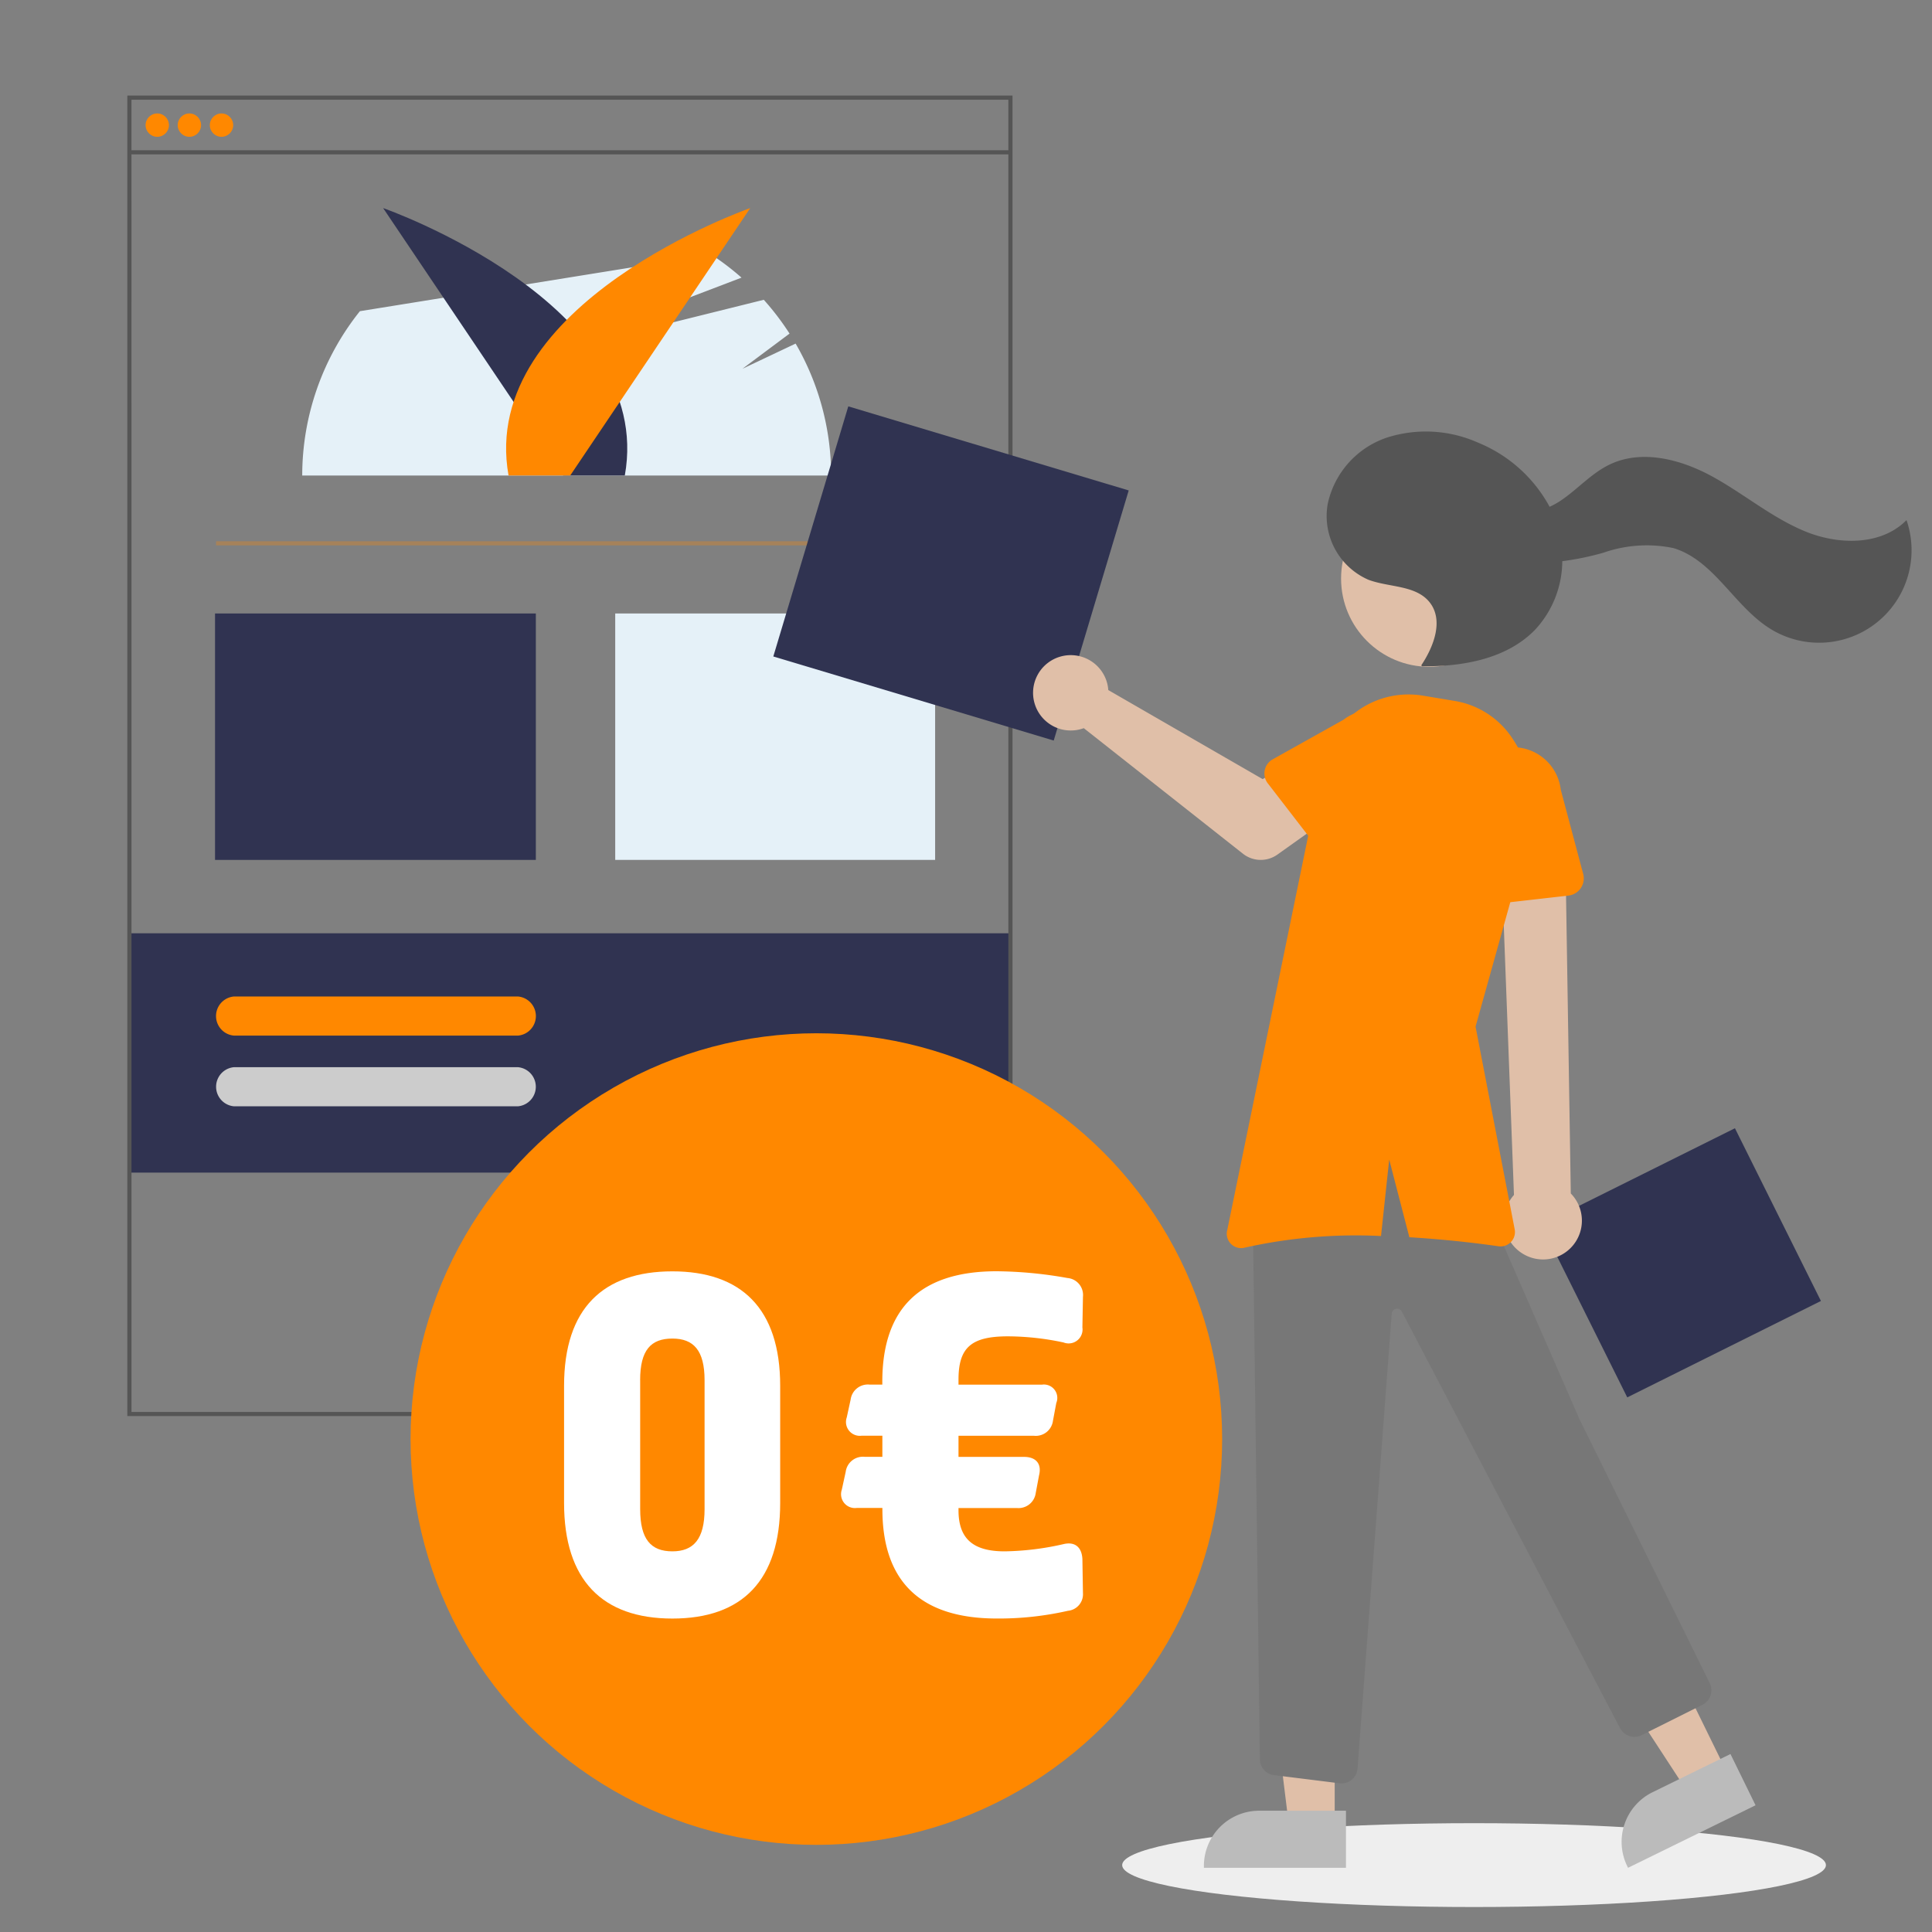
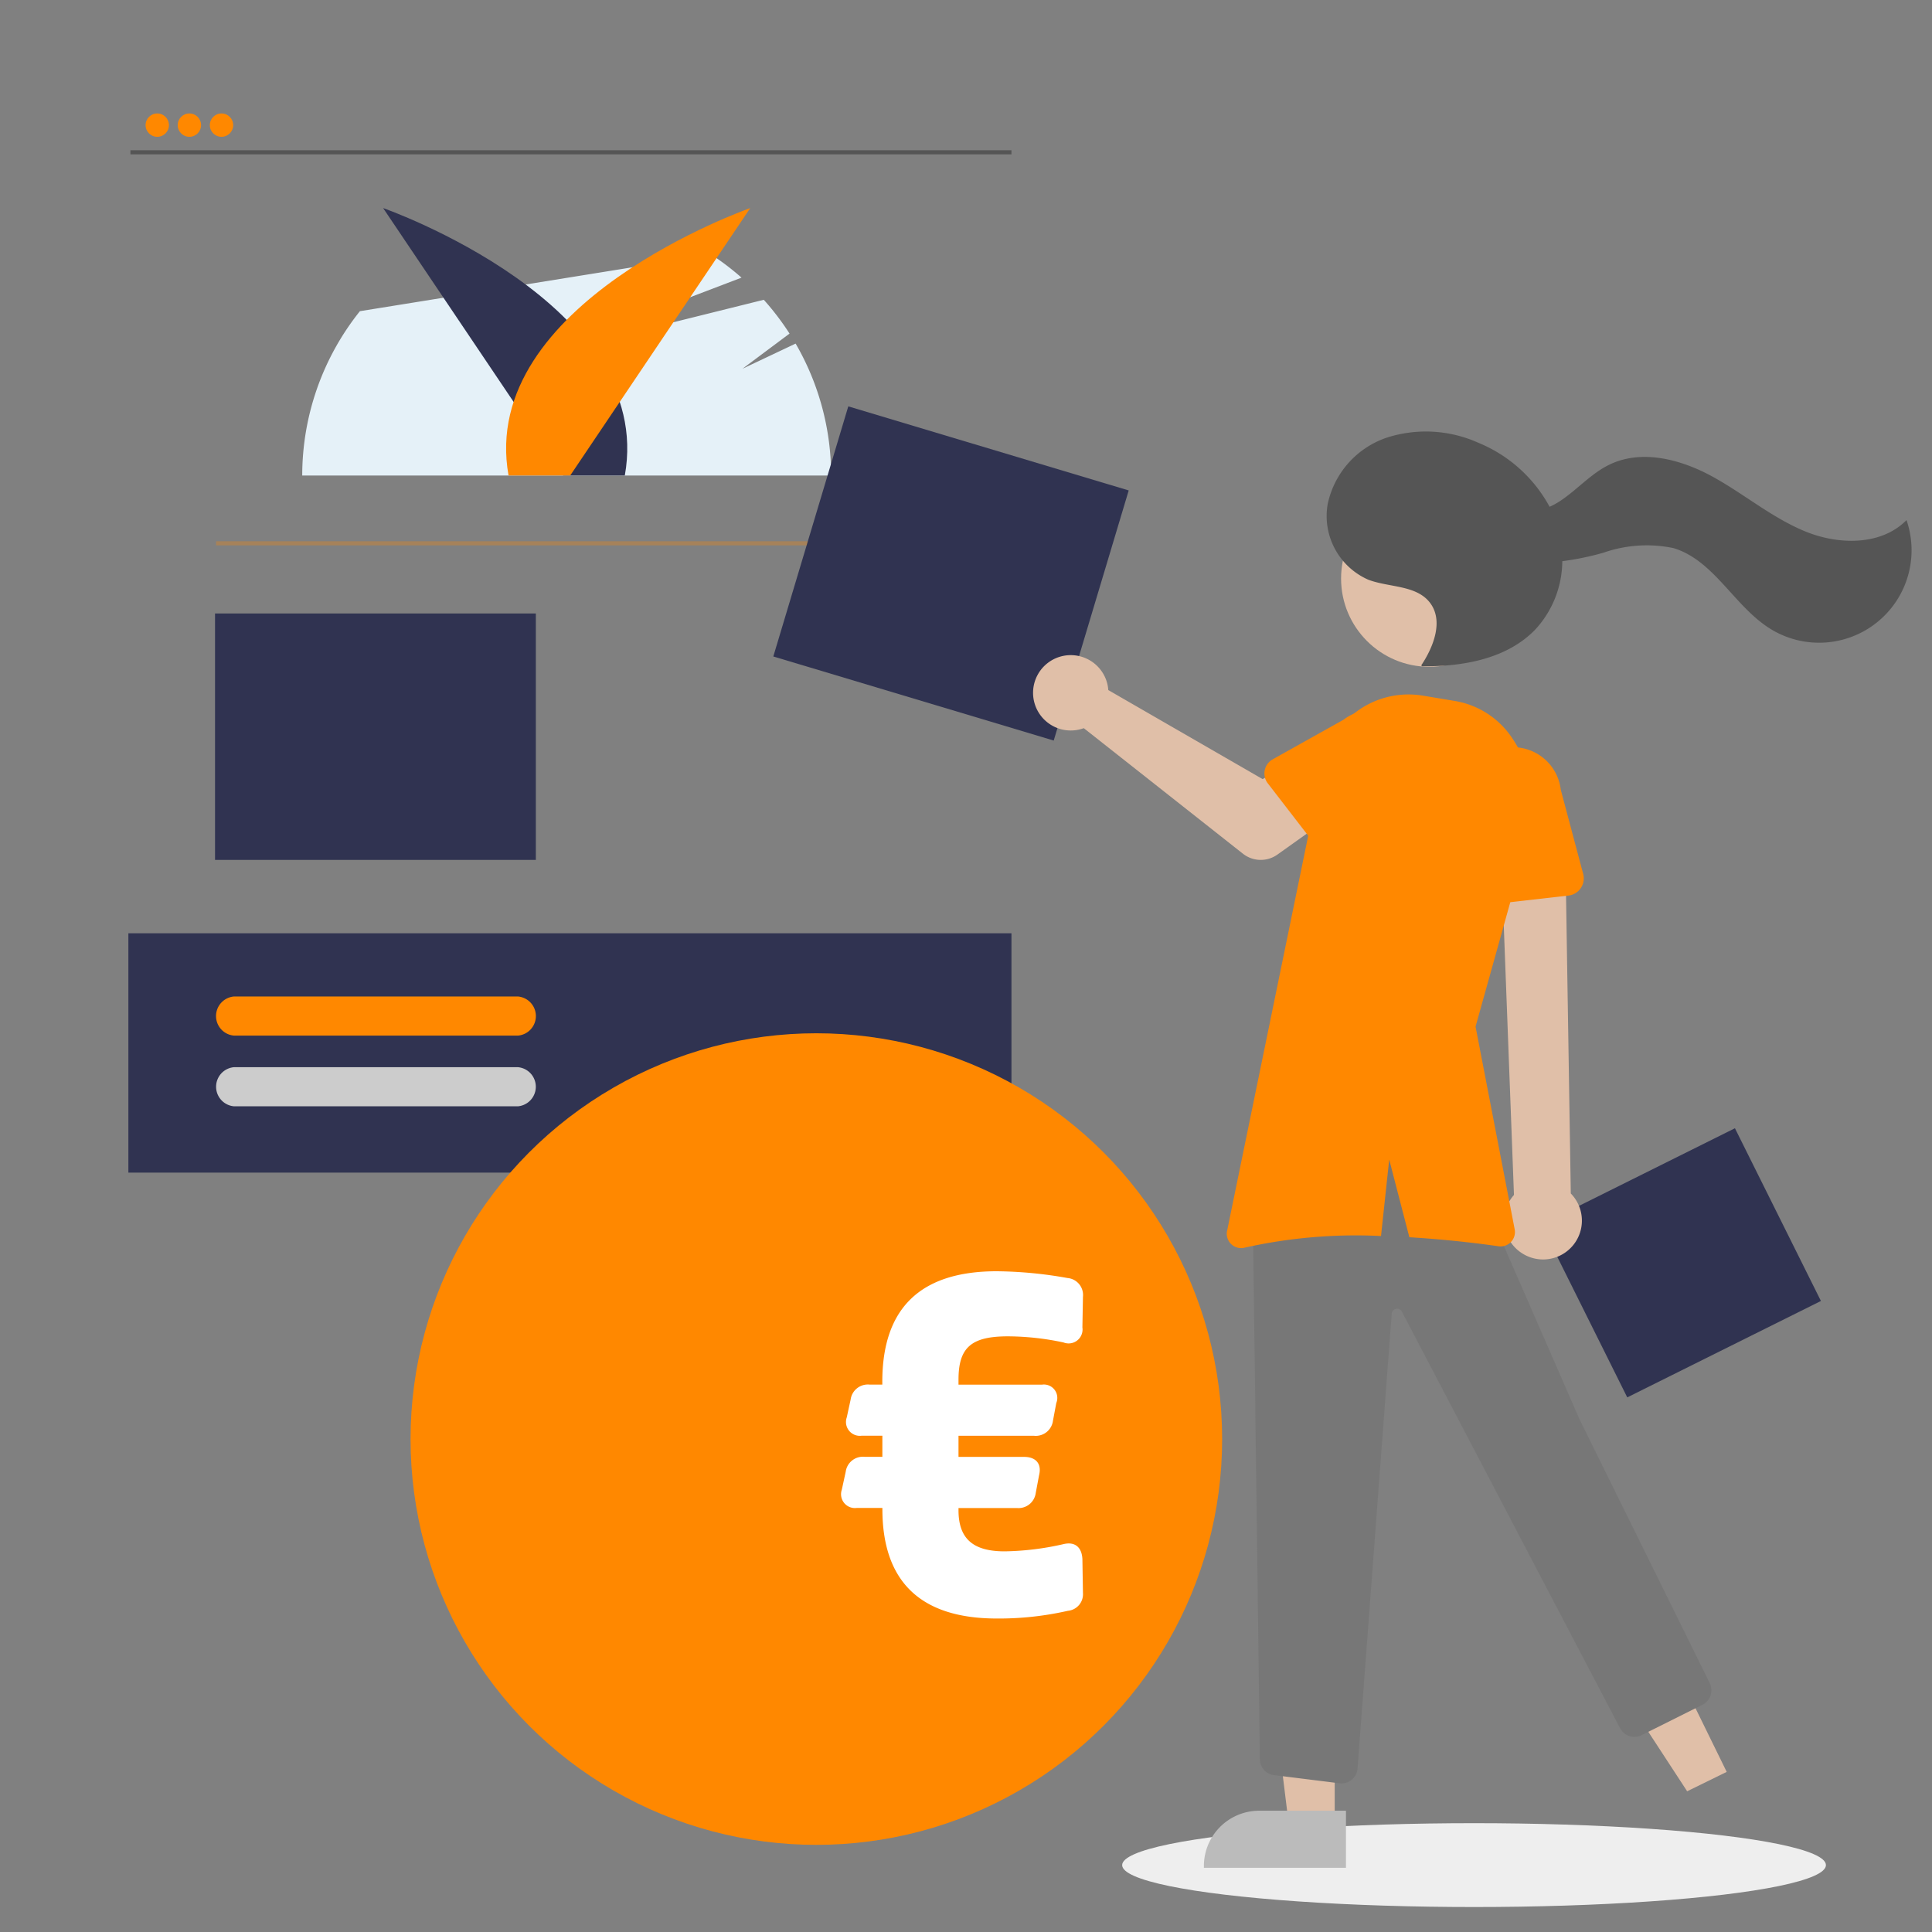
<svg xmlns="http://www.w3.org/2000/svg" viewBox="0 0 150 150">
  <rect x="0" y="0" width="150" height="150" fill="#808080" stroke="none" />
  <defs>
    <style>.a75d3251-1a38-4e02-b39c-9ac0648983d1,.b780adf3-b33f-4b40-b75e-cfa04745ef0b,.e1f55884-de6b-4cda-933c-c29d3a358a7c,.fd9b2a2b-2a05-4233-b8ef-fcca61d6cdcd{isolation:isolate;}.b7c7556f-3d47-466e-8224-b34225ddb598{fill:#eee;mix-blend-mode:multiply;}.a75d3251-1a38-4e02-b39c-9ac0648983d1,.e5941a78-8227-41d8-b984-c3dce8bc6abc{fill:#303351;}.ad43e1d7-b0d7-4b68-b72f-8ffa50976675,.e1f55884-de6b-4cda-933c-c29d3a358a7c{fill:#e5f1f8;}.b2738a7f-837c-4b76-a319-cb784c962253,.b780adf3-b33f-4b40-b75e-cfa04745ef0b{fill:#f80;}.b013309f-8db5-4665-9512-124c29919131{fill:#555;}.b780adf3-b33f-4b40-b75e-cfa04745ef0b{opacity:0.3;}.a3c52c48-aeb4-4998-97e0-45677d7a247b{fill:#e0bfa8;}.a1afc996-bf61-4b39-b778-284420861a62{fill:#bbb;}.b35325fb-ae7a-4a77-a850-2b4f9a636b38{fill:#777;}.b41f6e9d-0752-4646-992e-275b7c7d963b{fill:#fff;}.bd2dd6b7-a879-45a3-a84d-5f547e222e0d{fill:#ccc;}</style>
  </defs>
  <title>strato-Illu-</title>
  <g class="fd9b2a2b-2a05-4233-b8ef-fcca61d6cdcd">
    <g id="b32e4ee8-6b98-492b-88d3-5bf11fc9c2a0" data-name="Ebene 4">
      <ellipse class="b7c7556f-3d47-466e-8224-b34225ddb598" cx="114.445" cy="144.806" rx="27.32" ry="3.255" />
      <rect class="e5941a78-8227-41d8-b984-c3dce8bc6abc" x="122.122" y="90.555" width="16.796" height="14.98" transform="translate(-30.016 68.438) rotate(-26.464)" />
      <rect class="e5941a78-8227-41d8-b984-c3dce8bc6abc" x="9.967" y="72.46" width="68.562" height="18.582" />
      <path class="ad43e1d7-b0d7-4b68-b72f-8ffa50976675" d="M61.772,26.676,57.644,28.63,61.3,25.9a20.6,20.6,0,0,0-2-2.625l-17.9,4.45,16.171-6.169a20.6,20.6,0,0,0-2.348-1.79l-27.28,4.394a20.44,20.44,0,0,0-4.478,12.759H64.529A20.418,20.418,0,0,0,61.772,26.676Z" />
      <path class="e5941a78-8227-41d8-b984-c3dce8bc6abc" d="M43.723,36.917,29.746,16.155s21.167,7.39,18.765,20.762Z" />
      <path class="b2738a7f-837c-4b76-a319-cb784c962253" d="M44.272,36.917,58.249,16.155s-21.168,7.39-18.765,20.762Z" />
-       <path class="b013309f-8db5-4665-9512-124c29919131" d="M78.61,109.945H9.887V7.422H78.61Zm-68.4-.321H78.289V7.742H10.207Z" />
      <rect class="b013309f-8db5-4665-9512-124c29919131" x="10.127" y="11.664" width="68.402" height="0.32" />
      <circle class="b2738a7f-837c-4b76-a319-cb784c962253" cx="12.21" cy="9.715" r="0.907" />
      <circle class="b2738a7f-837c-4b76-a319-cb784c962253" cx="14.704" cy="9.715" r="0.907" />
      <circle class="b2738a7f-837c-4b76-a319-cb784c962253" cx="17.198" cy="9.715" r="0.907" />
      <rect class="b780adf3-b33f-4b40-b75e-cfa04745ef0b" x="16.775" y="42.023" width="55.747" height="0.32" />
      <rect class="a75d3251-1a38-4e02-b39c-9ac0648983d1" x="16.695" y="47.63" width="24.908" height="19.133" />
-       <rect class="e1f55884-de6b-4cda-933c-c29d3a358a7c" x="47.766" y="47.63" width="24.837" height="19.133" />
      <rect class="e5941a78-8227-41d8-b984-c3dce8bc6abc" x="63.7" y="33.158" width="20.272" height="22.729" transform="translate(9.985 102.463) rotate(-73.311)" />
      <polygon class="a3c52c48-aeb4-4998-97e0-45677d7a247b" points="134.061 137.569 130.99 139.074 123.722 127.945 128.255 125.723 134.061 137.569" />
-       <path class="a1afc996-bf61-4b39-b778-284420861a62" d="M134.353,136.182l-6.048,2.965h0a4.291,4.291,0,0,0-1.965,5.743h0l.061.126,9.9-4.854Z" />
      <polygon class="a3c52c48-aeb4-4998-97e0-45677d7a247b" points="103.626 142.816 100.206 142.816 98.579 129.624 103.627 129.624 103.626 142.816" />
      <path class="a1afc996-bf61-4b39-b778-284420861a62" d="M104.5,140.584H97.763a4.293,4.293,0,0,0-4.293,4.293h0v.139H104.5Z" />
      <circle class="a3c52c48-aeb4-4998-97e0-45677d7a247b" cx="110.973" cy="44.918" r="6.852" />
      <path class="b35325fb-ae7a-4a77-a850-2b4f9a636b38" d="M104.15,138.465a1.255,1.255,0,0,0,1.252-1.2l2.649-35.252a.419.419,0,0,1,.789-.18l16.943,32.345a1.261,1.261,0,0,0,1.673.54l4.724-2.361a1.259,1.259,0,0,0,.564-1.679l-10.11-20.485-6.7-15.346c-2.585-5.091-5.33-7.715-8.391-8.021-3.141-.313-6.495,1.846-10.256,6.6l-.03.039v.049l.558,43.063a1.25,1.25,0,0,0,1.138,1.248l5.07.632Q104.089,138.465,104.15,138.465Z" />
      <path class="a3c52c48-aeb4-4998-97e0-45677d7a247b" d="M118.205,97.324a3,3,0,0,1-.977-4.124,2.965,2.965,0,0,1,.316-.423l-1.033-27.3,5.021.626.424,26.558a3.013,3.013,0,0,1-3.751,4.663Z" />
      <path class="b2738a7f-837c-4b76-a319-cb784c962253" d="M115.028,70.3l6.744-.767a1.343,1.343,0,0,0,1.183-1.487,1.3,1.3,0,0,0-.036-.194l-1.741-6.538a3.732,3.732,0,0,0-7.414.864l-.231,6.741a1.343,1.343,0,0,0,1.3,1.388,1.293,1.293,0,0,0,.2-.007Z" />
      <path class="a3c52c48-aeb4-4998-97e0-45677d7a247b" d="M85.979,53.118a2.958,2.958,0,0,1,.067.458L98.03,60.49l2.913-1.677,3.105,4.065-4.868,3.47a2.233,2.233,0,0,1-2.678-.065L84.145,56.534a2.925,2.925,0,1,1,1.834-3.416Z" />
      <path class="b2738a7f-837c-4b76-a319-cb784c962253" d="M98.431,60.817l3.873,5.02a1.255,1.255,0,0,0,1.761.227,1.228,1.228,0,0,0,.137-.123l4.385-4.553a3.486,3.486,0,0,0-4.276-5.508l-5.5,3.075a1.255,1.255,0,0,0-.483,1.708,1.208,1.208,0,0,0,.1.154Z" />
      <path class="b2738a7f-837c-4b76-a319-cb784c962253" d="M95.271,95.563l7.436-36.22a6.791,6.791,0,0,1,7.77-5.333l2.48.413a6.652,6.652,0,0,1,4.318,2.694h0a9.284,9.284,0,0,1,1.387,7.9l-4.1,14.69L117.6,95.443a1.115,1.115,0,0,1-.881,1.307,1.127,1.127,0,0,1-.371.01c-1.525-.219-4.038-.53-6.925-.7l-1.565-6.033-.636,5.938a39.537,39.537,0,0,0-10.572.9,1.117,1.117,0,0,1-1.383-1.3Z" />
      <path class="b013309f-8db5-4665-9512-124c29919131" d="M103.082,39.133a6.976,6.976,0,0,1,4.593-5.157,9.938,9.938,0,0,1,7.067.385,11.079,11.079,0,0,1,5.569,4.985,5.763,5.763,0,0,0,.833-.458c1.319-.878,2.39-2.128,3.817-2.817,2.516-1.213,5.558-.407,8.007.938s4.62,3.2,7.206,4.256,5.888,1.107,7.847-.885A7.179,7.179,0,0,1,137.5,48.853c-2.834-1.727-4.4-5.346-7.578-6.3a10.193,10.193,0,0,0-5.426.357,21.519,21.519,0,0,1-3.2.661,7.9,7.9,0,0,1-2.063,5.269c-2.194,2.31-5.637,2.925-8.822,2.888l-.067-.068c.976-1.46,1.745-3.484.672-4.873-1.06-1.37-3.151-1.168-4.774-1.775A5.4,5.4,0,0,1,103.082,39.133Z" />
      <circle class="b2738a7f-837c-4b76-a319-cb784c962253" cx="63.381" cy="111.729" r="31.506" />
-       <path class="b41f6e9d-0752-4646-992e-275b7c7d963b" d="M60.573,107.592v9.1c0,6-2.934,8.972-8.368,8.972s-8.411-2.976-8.411-8.972v-9.1c0-6.038,3.062-8.885,8.411-8.885C57.51,98.707,60.573,101.554,60.573,107.592Zm-10.87-.431v10.007c0,2.329.819,3.278,2.5,3.278,1.639,0,2.5-.949,2.5-3.278V107.161c0-2.329-.862-3.235-2.5-3.235C50.522,103.926,49.7,104.832,49.7,107.161Z" />
      <path class="b41f6e9d-0752-4646-992e-275b7c7d963b" d="M82.873,99.224a1.324,1.324,0,0,1,1.207,1.467l-.043,2.372a1.081,1.081,0,0,1-1.466,1.165,20.972,20.972,0,0,0-4.314-.475c-2.847,0-3.839.863-3.839,3.365v.388h6.47a1.039,1.039,0,0,1,1.122,1.423l-.259,1.381a1.346,1.346,0,0,1-1.466,1.164H74.418v1.639h5.09c.949,0,1.38.561,1.165,1.424l-.259,1.38a1.347,1.347,0,0,1-1.467,1.165H74.418v.172c0,2.243,1.165,3.192,3.58,3.192a21.7,21.7,0,0,0,4.573-.561c.905-.215,1.423.259,1.466,1.165l.043,2.631a1.29,1.29,0,0,1-1.164,1.38,24.16,24.16,0,0,1-5.521.6c-6.082,0-8.886-3.019-8.886-8.5v-.086H66.525a1.076,1.076,0,0,1-1.165-1.424l.3-1.38a1.347,1.347,0,0,1,1.467-1.165h1.38v-1.639h-1.6a1.075,1.075,0,0,1-1.164-1.423l.3-1.38a1.347,1.347,0,0,1,1.467-1.165h.992v-.216c0-5.736,2.976-8.583,8.886-8.583A32.427,32.427,0,0,1,82.873,99.224Z" />
      <path id="f9e1cd5c-c5f7-4aef-82e4-03e52502eef2" data-name="e502a05a-d93f-45a7-9287-4aafc935958a" class="b2738a7f-837c-4b76-a319-cb784c962253" d="M40.205,80.405H18.173a1.524,1.524,0,0,1,0-3.038H40.205a1.524,1.524,0,0,1,0,3.038Z" />
      <path id="b99f9142-1609-4f54-8a51-20f1d710f327" data-name="e502a05a-d93f-45a7-9287-4aafc935958a" class="bd2dd6b7-a879-45a3-a84d-5f547e222e0d" d="M40.205,85.894H18.173a1.525,1.525,0,0,1,0-3.039H40.205a1.525,1.525,0,0,1,0,3.039Z" />
    </g>
  </g>
</svg>